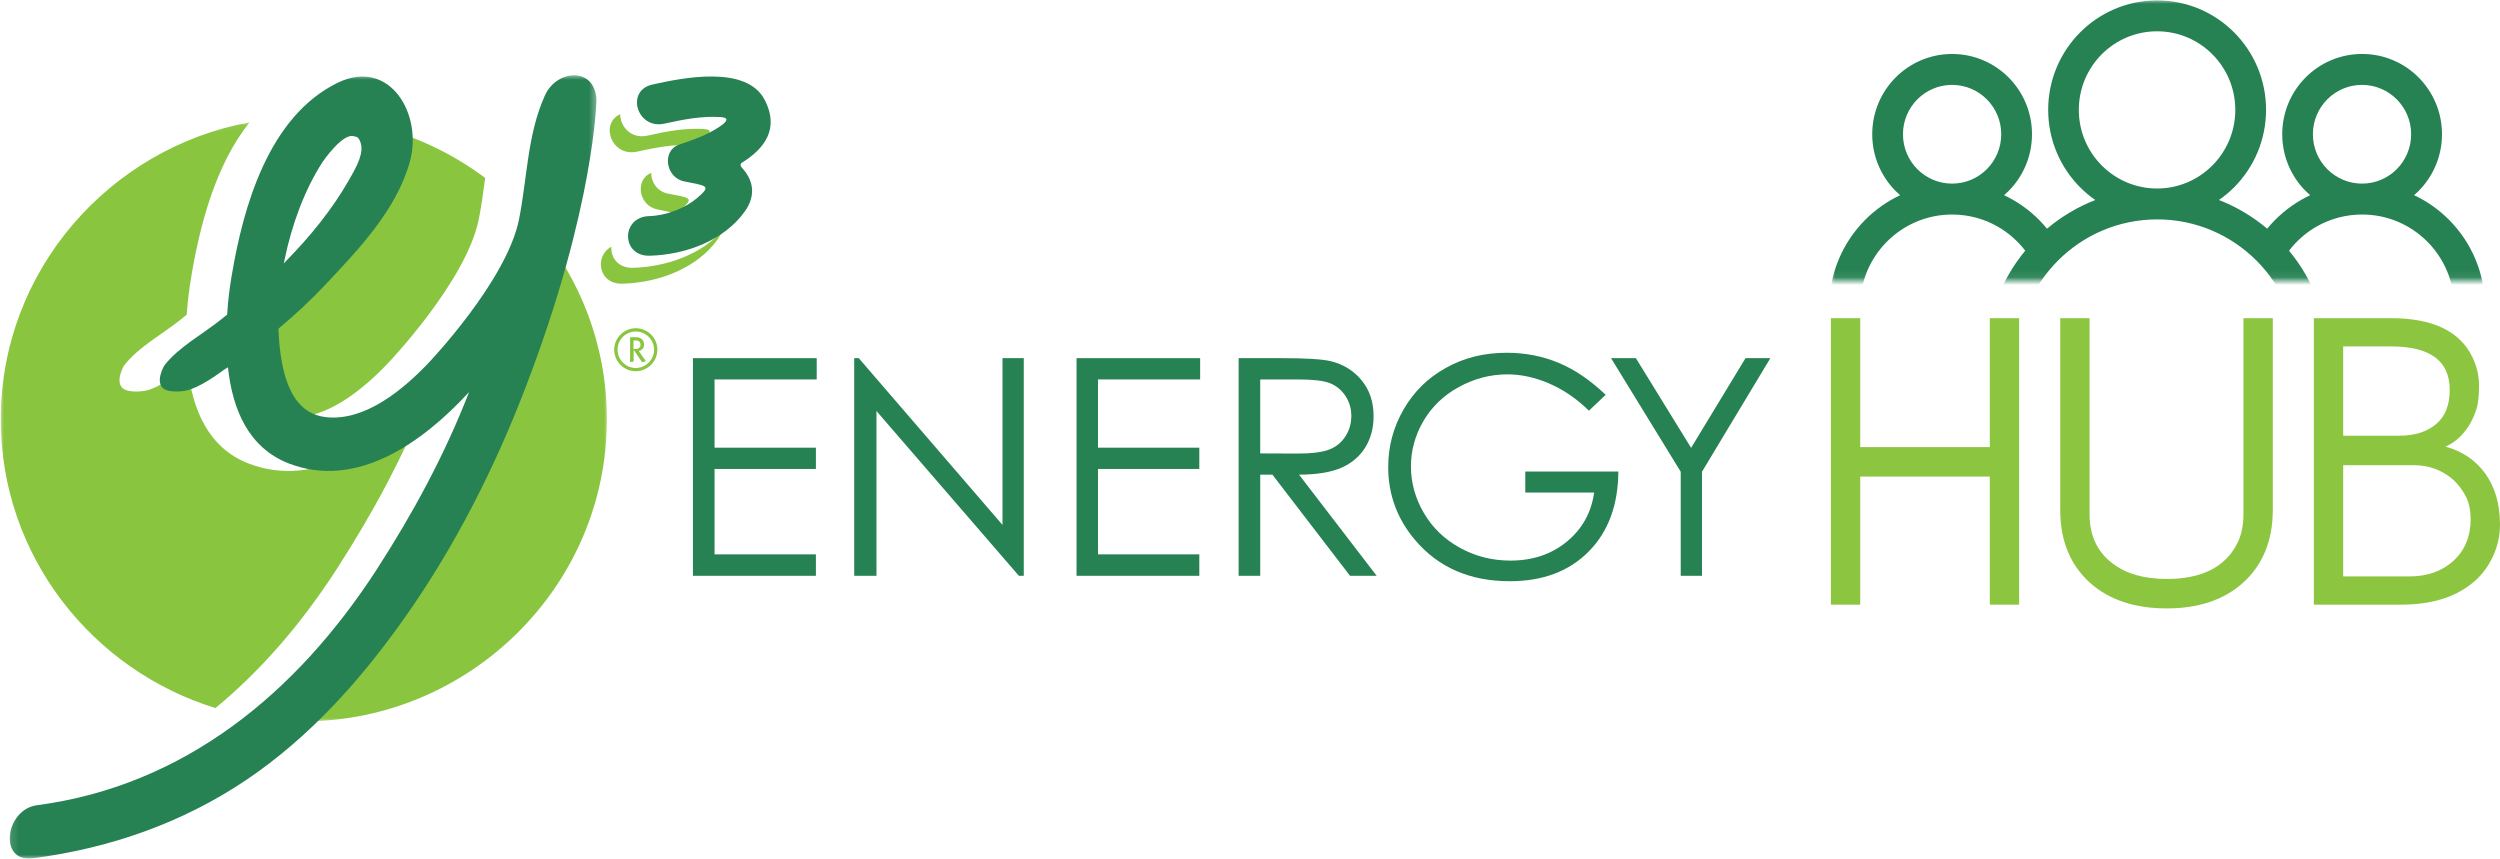
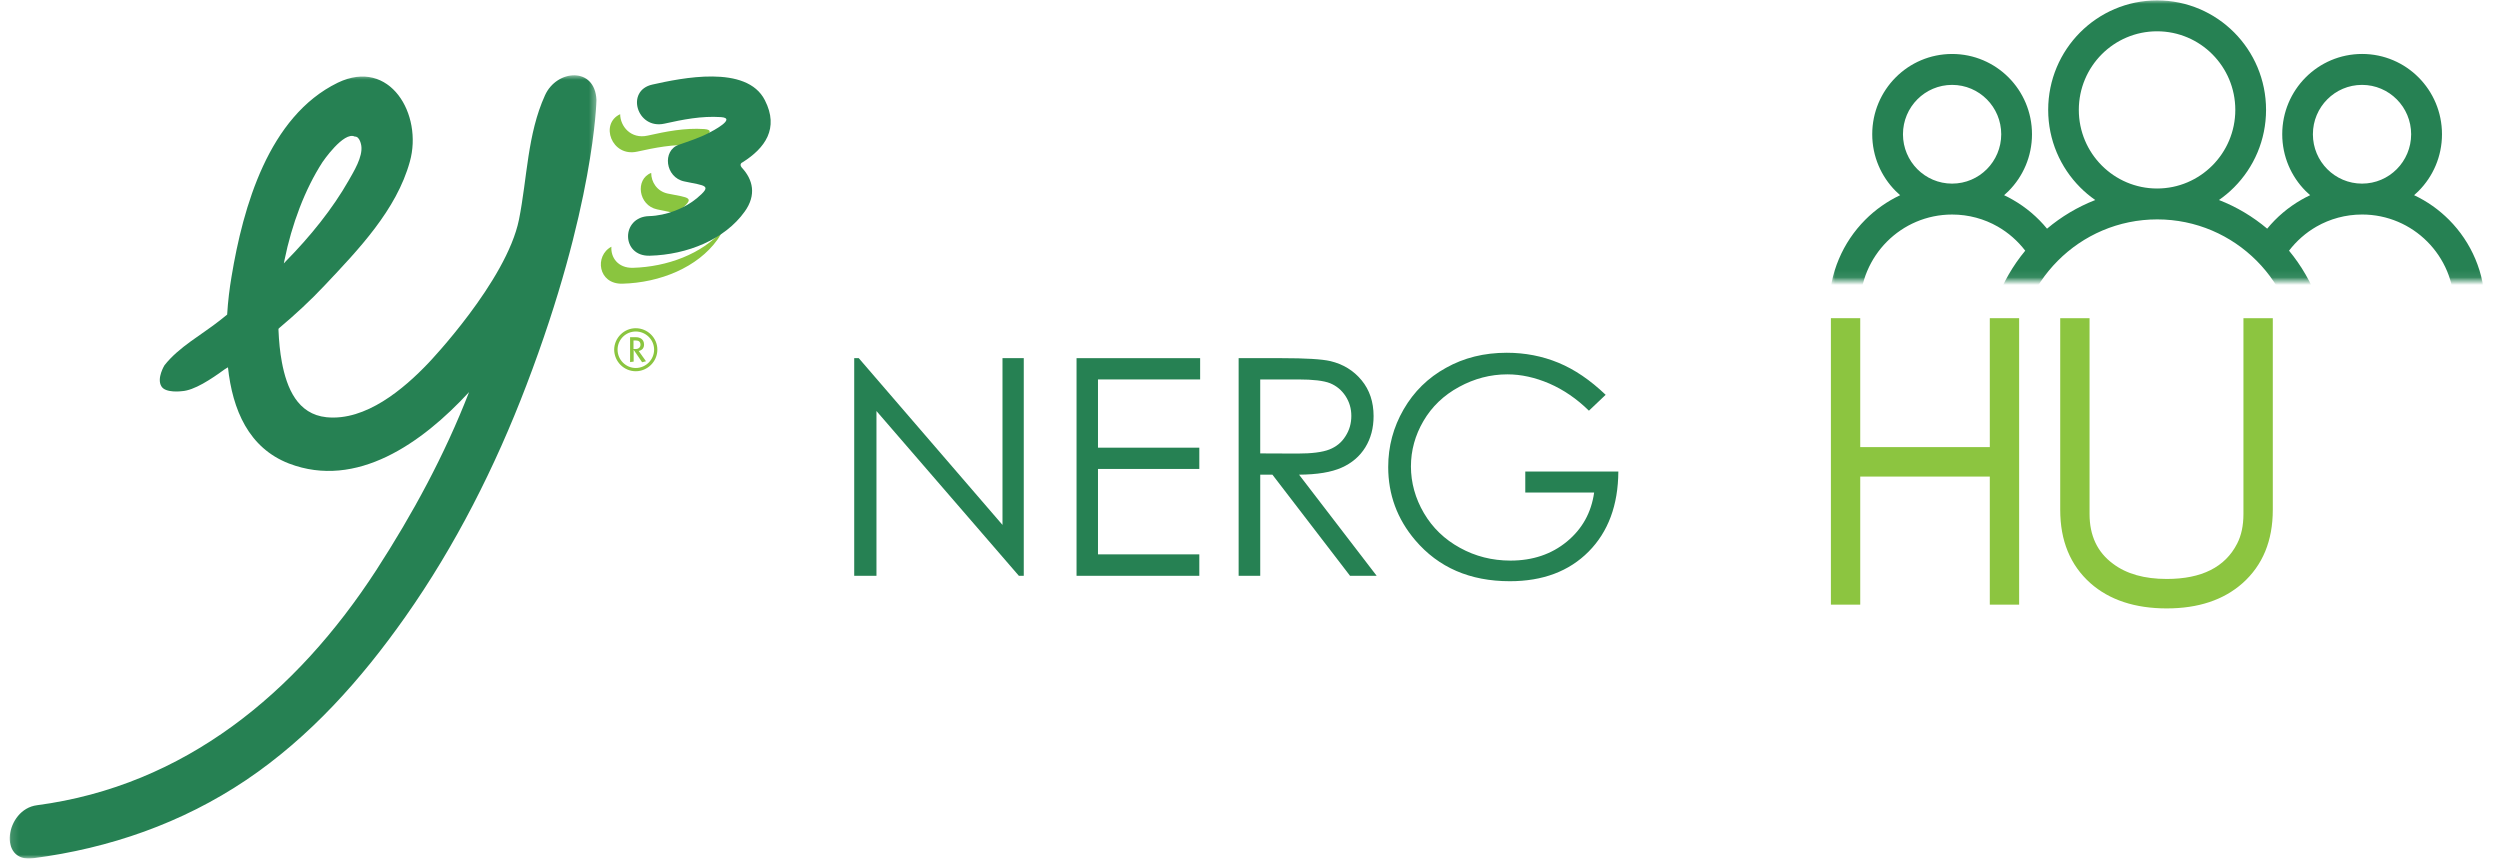
<svg xmlns="http://www.w3.org/2000/svg" width="329" height="113" viewBox="0 0 329 113" fill="none">
  <g clip-path="url(#clip0_3752_2887)">
-     <path d="M91.191 47.134H107.478V49.934H94.035V58.914H107.371V61.713H94.035V72.954H107.371V75.776H91.191V47.132V47.134Z" fill="#268153" />
    <path d="M112.414 75.778V47.134H113.013L131.928 69.079V47.134H134.728V75.778H134.086L115.343 54.091V75.778H112.414Z" fill="#268153" />
    <path d="M141.673 47.134H157.938V49.934H144.494V58.914H157.83V61.713H144.494V72.954H157.83V75.776H141.673V47.132V47.134Z" fill="#268153" />
    <path fill-rule="evenodd" clip-rule="evenodd" d="M163.004 47.134H168.667C171.815 47.134 173.953 47.262 175.079 47.521C176.76 47.923 178.129 48.762 179.183 50.04C180.237 51.318 180.764 52.892 180.764 54.758C180.764 56.324 180.402 57.694 179.675 58.872C178.949 60.049 177.908 60.94 176.554 61.542C175.2 62.146 173.334 62.453 170.955 62.467L181.171 75.778H177.666L167.45 62.467H165.847V75.778H163.004V47.134ZM165.845 49.934V59.669L170.739 59.689C172.634 59.689 174.037 59.511 174.949 59.151C175.861 58.793 176.566 58.211 177.065 57.407C177.579 56.617 177.835 55.727 177.835 54.737C177.835 53.748 177.577 52.899 177.065 52.11C176.552 51.335 175.876 50.775 175.035 50.43C174.194 50.099 172.798 49.934 170.847 49.934H165.845Z" fill="#268153" />
    <path d="M211.305 51.957L209.103 54.047C207.508 52.482 205.769 51.291 203.888 50.472C202.008 49.667 200.17 49.265 198.373 49.265C196.151 49.265 194.028 49.818 192.005 50.923C189.997 52.014 188.436 53.507 187.325 55.403C186.229 57.284 185.679 59.279 185.679 61.389C185.679 63.499 186.249 65.59 187.389 67.528C188.529 69.466 190.11 70.989 192.133 72.094C194.156 73.214 196.372 73.774 198.781 73.774C201.701 73.774 204.175 72.941 206.198 71.277C208.221 69.612 209.418 67.458 209.789 64.816H200.727V62.058H212.974C212.944 66.481 211.642 69.99 209.063 72.59C206.485 75.188 203.029 76.488 198.697 76.488C193.454 76.488 189.301 74.687 186.236 71.082C183.872 68.297 182.688 65.087 182.688 61.455C182.688 58.742 183.365 56.215 184.718 53.874C186.07 51.533 187.93 49.709 190.297 48.404C192.646 47.084 195.313 46.423 198.289 46.423C200.698 46.423 202.962 46.862 205.085 47.737C207.208 48.613 209.281 50.02 211.305 51.959V51.957Z" fill="#268153" />
-     <path d="M212.011 47.134H215.282L222.549 58.937L229.708 47.134H232.979L223.982 62.08V75.778H221.182V62.08L212.013 47.134H212.011Z" fill="#268153" />
    <mask id="mask0_3752_2887" style="mask-type:luminance" maskUnits="userSpaceOnUse" x="0" y="16" width="81" height="80">
-       <path d="M80.072 16.052H0V95.129H80.072V16.052Z" fill="white" />
-     </mask>
+       </mask>
    <g mask="url(#mask0_3752_2887)">
-       <path fill-rule="evenodd" clip-rule="evenodd" d="M48.638 21.268C49.088 19.675 49.13 17.994 48.83 16.445C54.323 17.715 59.432 20.106 63.854 23.422C63.599 25.253 63.363 27.105 62.999 28.892C61.353 37.011 51.116 47.736 51.116 47.736C47.825 51.205 42.824 55.424 37.672 54.908C33.846 54.521 32.415 51.075 31.794 47.672C31.558 46.315 31.41 44.894 31.346 43.431V43.28L31.474 43.151C33.546 41.407 35.534 39.554 37.437 37.553C41.839 32.88 46.884 27.647 48.636 21.272L48.638 21.268ZM44.214 75.045C39.726 81.958 34.447 88.161 28.355 93.179C12.218 88.225 0.101 73.235 0.101 55.189C0.101 35.504 14.527 19.46 32.843 16.1C28.333 21.72 26.281 29.775 25.17 36.409C24.912 37.917 24.7 39.617 24.57 41.405L23.651 42.158C21.257 44.053 18.222 45.669 16.34 48.082C16.34 48.082 15.293 49.784 15.934 50.84C16.468 51.765 18.626 51.486 18.626 51.486C20.251 51.4 22.473 49.892 24.269 48.601L24.697 48.342C25.316 53.943 27.432 58.961 32.733 61.006C41.623 64.409 50.215 58.314 56.413 51.616V51.638C53.208 59.886 49.018 67.618 44.211 75.047L44.214 75.045ZM79.864 55.189C79.864 77.372 61.548 94.924 39.982 94.924C38.849 94.924 37.76 94.859 36.649 94.773C40.859 90.66 44.642 86.049 48.041 81.184C54.624 71.836 59.882 61.434 63.986 50.731C67.107 42.525 69.179 35.462 70.548 29.755C76.341 36.604 79.865 45.456 79.865 55.189H79.864ZM32.139 34.233C33.08 29.496 34.831 24.908 37.141 21.333C37.141 21.333 39.918 17.24 41.393 17.973C42.076 17.93 42.248 19.179 42.248 19.179C42.462 20.642 41.243 22.581 40.602 23.721C38.464 27.491 35.492 31.152 32.329 34.34L32.051 34.663L32.137 34.233H32.139Z" fill="#8AC53F" />
-     </g>
+       </g>
    <mask id="mask1_3752_2887" style="mask-type:luminance" maskUnits="userSpaceOnUse" x="1" y="9" width="78" height="104">
      <path d="M78.61 9.79H1.131V113H78.61V9.79Z" fill="white" />
    </mask>
    <g mask="url(#mask1_3752_2887)">
      <path fill-rule="evenodd" clip-rule="evenodd" d="M37.096 47.672C37.738 51.074 39.146 54.52 42.973 54.908C48.124 55.424 53.126 51.204 56.416 47.736C56.416 47.736 66.655 37.011 68.3 28.891C69.389 23.444 69.389 17.671 71.719 12.546C73.257 9.122 78.302 8.734 78.494 13.148C78.494 13.148 78.259 27.233 69.261 50.729C65.179 61.432 59.921 71.833 53.337 81.181C47.545 89.409 40.769 97.011 32.391 102.653C23.927 108.338 14.417 111.634 4.35 112.948C-0.287 113.573 0.696 106.509 4.864 105.969C24.292 103.406 39.039 91.174 49.511 75.043C54.321 67.614 58.509 59.882 61.716 51.634V51.612C55.539 58.31 46.925 64.404 38.035 61.002C32.734 58.956 30.598 53.938 29.999 48.338L29.571 48.597C27.797 49.89 25.553 51.395 23.908 51.481C23.908 51.481 21.77 51.763 21.237 50.835C20.595 49.779 21.642 48.077 21.642 48.077C23.523 45.665 26.558 44.051 28.952 42.154L29.893 41.401C29.999 39.614 30.214 37.912 30.47 36.405C31.989 27.232 35.344 15.322 44.447 10.886C51.329 7.57 55.667 15.085 53.937 21.266C52.184 27.641 47.141 32.874 42.737 37.547C40.857 39.55 38.847 41.401 36.775 43.145L36.647 43.274V43.425C36.711 44.888 36.839 46.311 37.096 47.666V47.672ZM37.652 34.341C40.793 31.154 43.764 27.492 45.902 23.723C46.544 22.582 47.761 20.643 47.548 19.18C47.548 19.18 47.377 17.931 46.693 17.974C45.219 17.241 42.439 21.334 42.439 21.334C40.13 24.909 38.401 29.495 37.438 34.235L37.352 34.664L37.652 34.341Z" fill="#268153" />
    </g>
    <path d="M80.824 46.014C80.844 44.442 82.129 43.193 83.666 43.193V43.625C82.363 43.625 81.272 44.679 81.272 46.016C81.272 47.352 82.363 48.428 83.666 48.428C84.969 48.428 86.081 47.352 86.081 46.016C86.081 44.679 84.97 43.625 83.666 43.625V43.193C85.204 43.193 86.509 44.442 86.509 46.014C86.509 47.585 85.204 48.856 83.666 48.856C82.127 48.856 80.844 47.608 80.824 46.014Z" fill="#8AC53F" />
    <path fill-rule="evenodd" clip-rule="evenodd" d="M82.919 47.652V44.378H83.71C84.18 44.378 84.757 44.615 84.757 45.347C84.757 45.821 84.48 46.1 84.052 46.187L85.013 47.543L84.5 47.672L83.389 46.036V47.586L82.919 47.65V47.652ZM83.368 45.928H83.69C84.012 45.928 84.289 45.713 84.289 45.368C84.289 44.98 84.054 44.808 83.69 44.808H83.368V45.928Z" fill="#8AC53F" />
    <path d="M81.615 15.023C81.615 16.617 83.026 18.34 85.228 17.846C87.642 17.308 90.102 16.812 92.687 16.984C94.803 17.135 91.532 18.835 91.105 19.074C91.09 19.074 91.076 19.081 91.063 19.096C88.563 18.968 86.189 19.441 83.839 19.957C80.484 20.69 78.902 16.276 81.617 15.025L81.615 15.023Z" fill="#8AC53F" />
-     <path d="M89.481 27.666C89.309 27.823 89.117 27.974 88.903 28.117C88.476 27.924 87.643 27.816 86.49 27.557C83.988 27.04 83.56 23.573 85.698 22.754C85.698 23.938 86.446 25.167 87.856 25.468C90.7 26.05 91.575 25.919 89.481 27.664V27.666Z" fill="#8AC53F" />
+     <path d="M89.481 27.666C89.309 27.823 89.117 27.974 88.903 28.117C88.476 27.924 87.643 27.816 86.49 27.557C83.988 27.04 83.56 23.573 85.698 22.754C85.698 23.938 86.446 25.167 87.856 25.468C90.7 26.05 91.575 25.919 89.481 27.664V27.666" fill="#8AC53F" />
    <path d="M95.079 30.335C94.91 30.722 94.716 31.132 94.416 31.541C91.809 35.181 86.871 37.206 81.914 37.334C78.687 37.421 78.217 33.651 80.461 32.467C80.355 33.846 81.294 35.287 83.282 35.245C87.834 35.116 92.344 33.414 95.079 30.335Z" fill="#8AC53F" />
    <path d="M97.624 22.064C99.098 23.636 99.568 25.662 98.007 27.837C95.4 31.499 90.462 33.522 85.505 33.652C81.722 33.761 81.7 28.526 85.441 28.44C87.707 28.375 90.12 27.406 91.703 26.093C93.775 24.347 92.9 24.477 90.056 23.875C87.535 23.359 87.127 19.804 89.329 19.051C90.676 18.578 92.087 18.124 93.305 17.48C93.733 17.263 97.002 15.563 94.888 15.412C92.302 15.239 89.866 15.735 87.429 16.273C83.816 17.07 82.278 11.901 85.868 11.125C89.631 10.286 98.265 8.455 100.659 13.192C102.561 16.918 100.659 19.503 97.731 21.354C97.731 21.354 97.196 21.549 97.625 22.064H97.624Z" fill="#268153" />
    <mask id="mask2_3752_2887" style="mask-type:luminance" maskUnits="userSpaceOnUse" x="240" y="0" width="88" height="37">
      <path d="M327.069 0H240.724V36.919H327.069V0Z" fill="white" />
    </mask>
    <g mask="url(#mask2_3752_2887)">
      <path d="M265.36 47.468C265.36 48.588 264.457 49.501 263.337 49.501C262.217 49.501 261.318 48.592 261.318 47.468C261.318 41.965 263.273 36.918 266.52 32.99C265.535 31.707 264.305 30.622 262.896 29.816C261.133 28.809 259.086 28.233 256.899 28.233C253.548 28.233 250.514 29.595 248.32 31.8C246.125 34.006 244.769 37.054 244.769 40.421C244.769 41.541 243.865 42.454 242.746 42.454C241.628 42.454 240.722 41.545 240.722 40.421C240.722 35.934 242.534 31.87 245.462 28.929C246.785 27.599 248.34 26.5 250.059 25.688C249.857 25.512 249.656 25.328 249.464 25.135C247.561 23.224 246.386 20.582 246.386 17.666C246.386 14.75 247.563 12.106 249.464 10.195C251.364 8.283 253.995 7.103 256.899 7.103C259.803 7.103 262.429 8.285 264.333 10.195C266.235 12.106 267.41 14.748 267.41 17.666C267.41 20.584 266.233 23.222 264.333 25.135C264.141 25.328 263.942 25.512 263.739 25.688C264.13 25.872 264.517 26.072 264.89 26.29C266.613 27.276 268.139 28.569 269.389 30.095C271.267 28.512 273.407 27.232 275.737 26.323C275.021 25.824 274.348 25.264 273.738 24.645C271.145 22.04 269.541 18.435 269.541 14.458C269.541 10.481 271.145 6.877 273.738 4.271C276.331 1.666 279.92 0.052 283.878 0.052C287.836 0.052 291.423 1.664 294.016 4.269C296.609 6.875 298.213 10.479 298.213 14.456C298.213 18.433 296.609 22.038 294.016 24.643C293.402 25.26 292.733 25.822 292.017 26.322C294.341 27.225 296.483 28.51 298.363 30.093C299.613 28.567 301.141 27.274 302.862 26.288C303.237 26.072 303.624 25.87 304.015 25.686C303.812 25.51 303.611 25.326 303.419 25.134C301.519 23.222 300.342 20.58 300.342 17.664C300.342 14.748 301.519 12.104 303.419 10.193C305.321 8.281 307.951 7.101 310.855 7.101C313.758 7.101 316.388 8.283 318.288 10.193C320.19 12.104 321.365 14.746 321.365 17.664C321.365 20.582 320.189 23.22 318.288 25.134C318.096 25.326 317.903 25.51 317.694 25.686C319.412 26.492 320.967 27.598 322.292 28.927C325.219 31.869 327.03 35.932 327.03 40.419C327.03 41.539 326.126 42.452 325.007 42.452C323.889 42.452 322.984 41.543 322.984 40.419C322.984 37.052 321.629 34.004 319.434 31.799C317.239 29.593 314.208 28.231 310.856 28.231C308.671 28.231 306.623 28.808 304.859 29.814C303.45 30.62 302.221 31.705 301.236 32.989C304.485 36.916 306.438 41.96 306.438 47.467C306.438 48.587 305.535 49.499 304.419 49.499C303.302 49.499 302.396 48.59 302.396 47.467C302.396 42.333 300.324 37.68 296.976 34.318C293.628 30.956 289 28.872 283.891 28.872C278.781 28.872 274.151 30.954 270.805 34.318C267.459 37.682 265.385 42.333 265.385 47.467H265.36V47.468ZM252.323 22.262C253.493 23.437 255.108 24.164 256.895 24.164C258.683 24.164 260.3 23.437 261.469 22.262C262.637 21.087 263.362 19.46 263.362 17.668C263.362 15.876 262.637 14.247 261.469 13.074C260.3 11.899 258.679 11.171 256.895 11.171C255.112 11.171 253.491 11.899 252.323 13.074C251.156 14.249 250.43 15.872 250.43 17.668C250.43 19.463 251.156 21.088 252.323 22.262ZM310.842 24.164C312.629 24.164 314.246 23.437 315.414 22.262C316.582 21.087 317.307 19.46 317.307 17.668C317.307 15.876 316.583 14.247 315.414 13.074C314.244 11.9 312.629 11.171 310.842 11.171C309.055 11.171 307.438 11.899 306.27 13.074C305.102 14.249 304.377 15.872 304.377 17.668C304.377 19.463 305.1 21.088 306.27 22.262C307.439 23.435 309.058 24.164 310.842 24.164ZM283.869 24.807C286.71 24.807 289.283 23.648 291.149 21.775C293.009 19.906 294.166 17.319 294.166 14.46C294.166 11.601 293.013 9.019 291.149 7.145C289.289 5.276 286.71 4.119 283.869 4.119C281.027 4.119 278.452 5.276 276.589 7.145C274.728 9.014 273.572 11.605 273.572 14.46C273.572 17.315 274.723 19.902 276.589 21.775C278.449 23.644 281.027 24.807 283.869 24.807Z" fill="#268153" />
    </g>
    <path d="M244.807 79.571H240.946V41.873H244.807V58.839H261.858V41.873H265.719V79.571H261.858V62.717H244.807V79.571Z" fill="#8CC540" />
    <path d="M299.1 67.096C299.1 71.161 297.775 74.378 295.125 76.743C292.625 78.959 289.296 80.067 285.139 80.067C280.982 80.067 277.597 78.959 275.096 76.743C272.448 74.376 271.125 71.161 271.125 67.096V41.871H274.986V67.651C274.986 70.497 276.017 72.678 278.078 74.193C279.841 75.524 282.195 76.191 285.141 76.191C289.736 76.191 292.826 74.639 294.411 71.536C294.961 70.463 295.237 69.167 295.237 67.652V41.873H299.101V67.098L299.1 67.096Z" fill="#8CC540" />
-     <path d="M329 69.035C329 70.588 328.649 72.068 327.949 73.473C327.251 74.88 326.314 76.023 325.135 76.909C322.857 78.684 319.803 79.571 315.98 79.571H304.503V41.873H314.656C320.134 41.873 323.703 43.573 325.356 46.972C325.945 48.191 326.239 49.431 326.239 50.687C326.239 51.943 326.148 52.923 325.965 53.624C325.744 54.364 325.45 55.066 325.082 55.732C324.236 57.174 323.153 58.191 321.828 58.78C324.033 59.371 325.78 60.556 327.07 62.33C328.357 64.14 329 66.376 329 69.035ZM322.382 51.298C322.382 47.492 319.807 45.588 314.657 45.588H308.364V57.339H315.761C317.746 57.339 319.345 56.841 320.558 55.842C321.773 54.845 322.382 53.331 322.382 51.298ZM325.137 68.317C325.137 67.208 324.936 66.228 324.532 65.379C324.09 64.527 323.538 63.787 322.877 63.161C321.404 61.869 319.675 61.222 317.691 61.222H308.364V75.858H317.082C319.438 75.858 321.369 75.175 322.877 73.807C324.384 72.403 325.139 70.574 325.139 68.317H325.137Z" fill="#8CC540" />
  </g>
  <defs>
    <clipPath id="clip0_3752_2887">
      <rect width="329" height="113" fill="white" />
    </clipPath>
  </defs>
</svg>